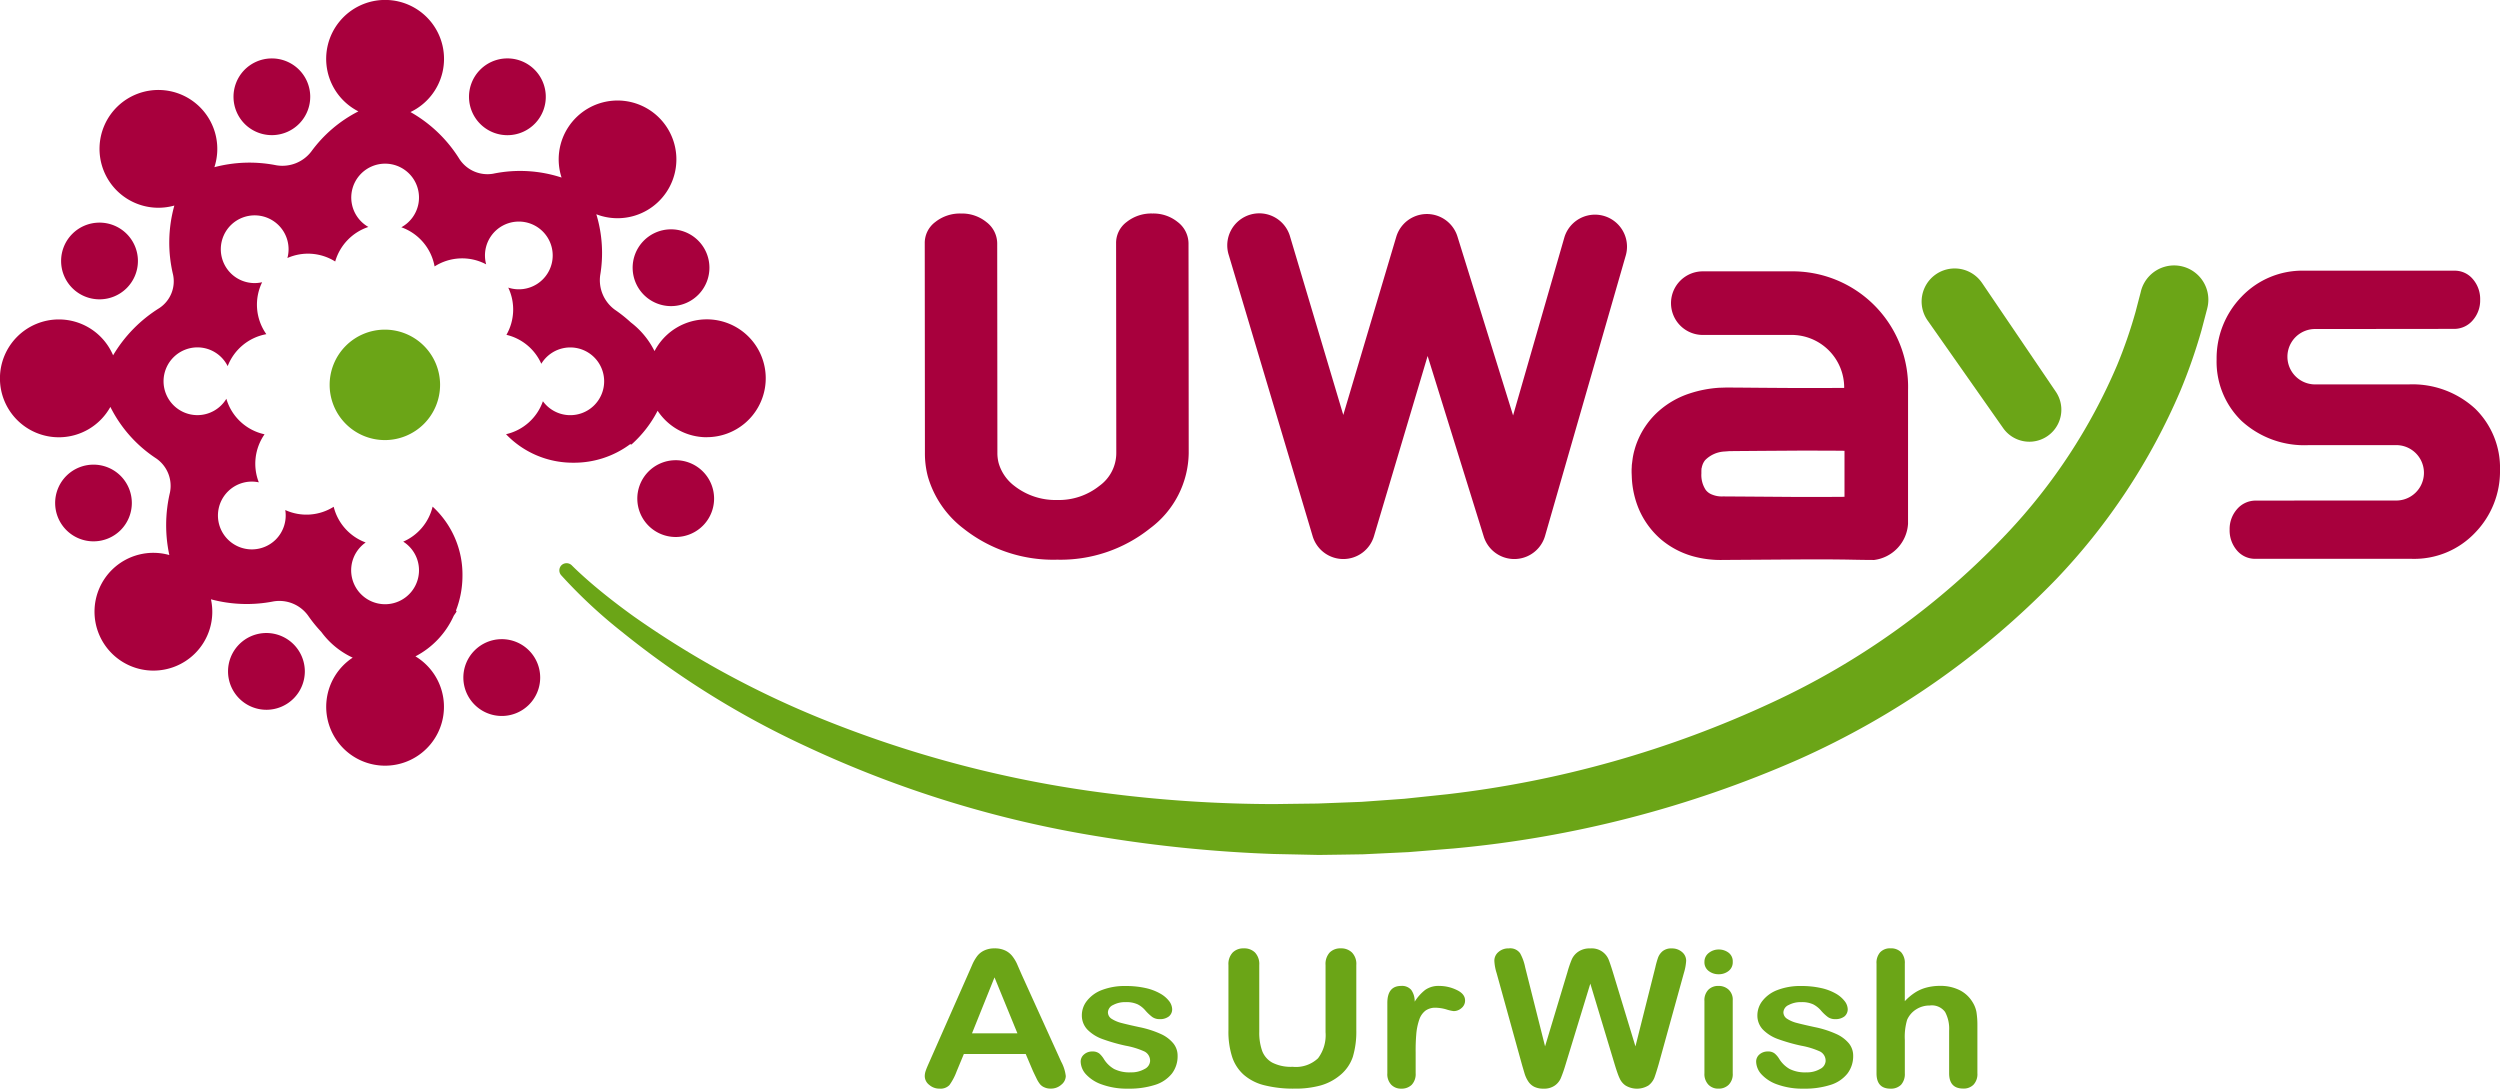
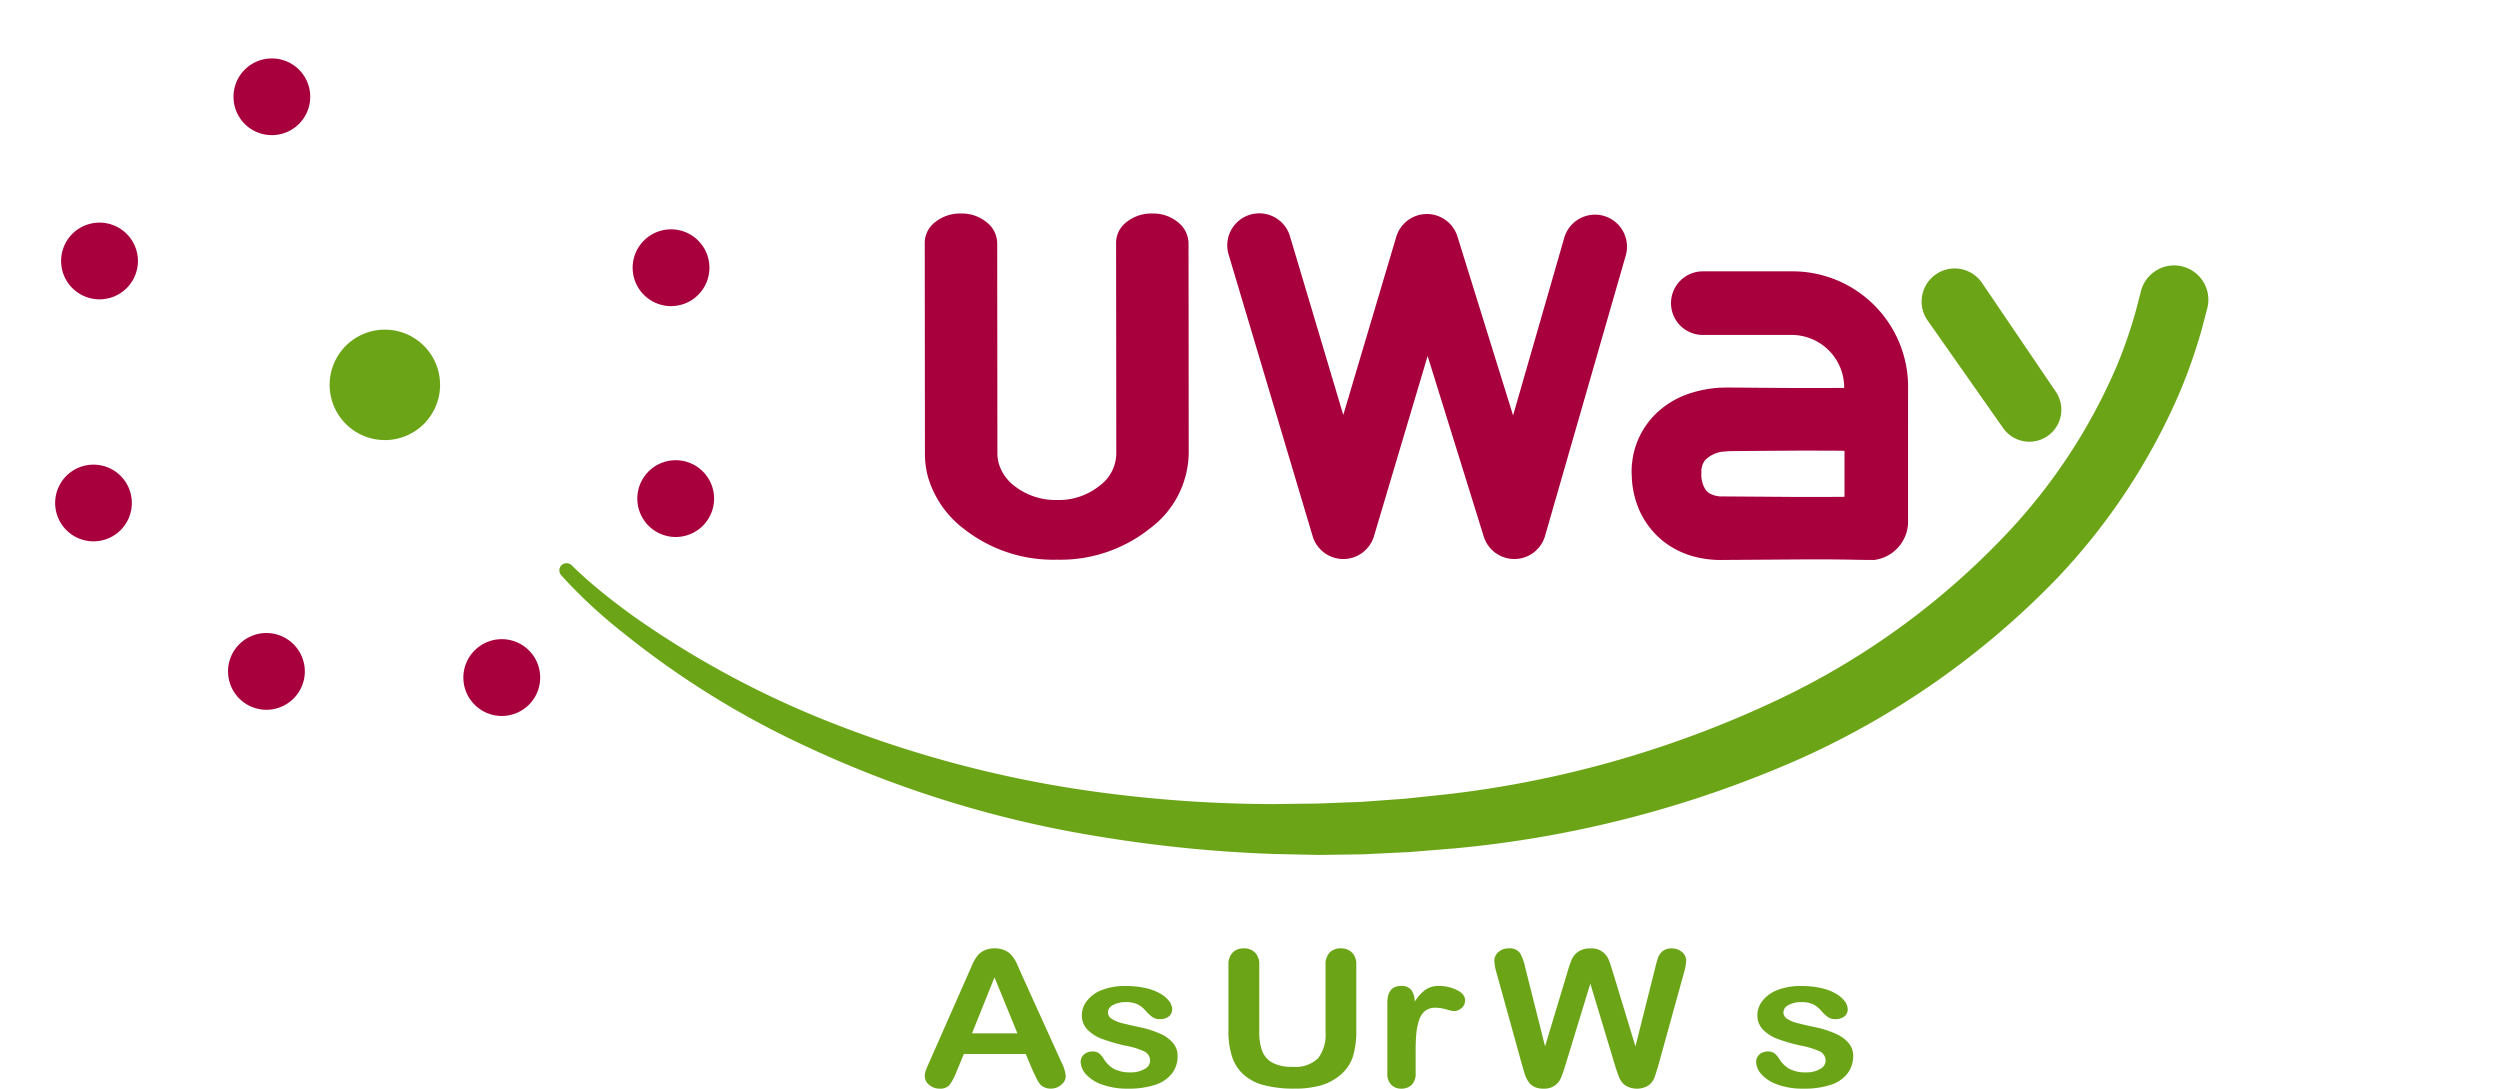
<svg xmlns="http://www.w3.org/2000/svg" width="193.55" height="84.283" viewBox="0 0 193.55 84.283">
  <g id="logo" transform="translate(26.198 -346.066)">
    <g id="グループ_337" data-name="グループ 337" transform="translate(-26.198 346.066)">
      <g id="グループ_307" data-name="グループ 307" transform="translate(71.599 73.425)">
        <g id="グループ_292" data-name="グループ 292" transform="translate(0)">
          <g id="グループ_291" data-name="グループ 291">
            <path id="パス_40" data-name="パス 40" d="M67.544,443.106l-.56-1.317H62.195l-.559,1.346a4.477,4.477,0,0,1-.559,1.062.954.954,0,0,1-.764.274,1.185,1.185,0,0,1-.8-.292.862.862,0,0,1-.345-.665,1.275,1.275,0,0,1,.082-.447c.049-.149.143-.366.263-.636l3.008-6.817c.087-.2.194-.434.311-.71a3.4,3.4,0,0,1,.387-.684,1.46,1.46,0,0,1,.538-.437,1.823,1.823,0,0,1,.823-.171,1.849,1.849,0,0,1,.828.171,1.532,1.532,0,0,1,.541.434,3.067,3.067,0,0,1,.348.567c.086.2.207.476.354.814l3.074,6.776a3.106,3.106,0,0,1,.361,1.124.883.883,0,0,1-.346.669,1.178,1.178,0,0,1-.819.3,1.1,1.1,0,0,1-.481-.091.872.872,0,0,1-.339-.239,2.238,2.238,0,0,1-.29-.476C67.71,443.456,67.62,443.27,67.544,443.106Zm-4.718-2.917h3.516l-1.774-4.332Z" transform="translate(-59.172 -433.614)" fill="#6ba517" />
          </g>
        </g>
        <g id="グループ_294" data-name="グループ 294" transform="translate(12.06 2.908)">
          <g id="グループ_293" data-name="グループ 293">
            <path id="パス_41" data-name="パス 41" d="M81.063,442.475a2.207,2.207,0,0,1-.439,1.386,2.685,2.685,0,0,1-1.3.876,6.518,6.518,0,0,1-2.1.294,5.672,5.672,0,0,1-2.019-.321,2.989,2.989,0,0,1-1.247-.8,1.515,1.515,0,0,1-.4-.97.721.721,0,0,1,.257-.553.94.94,0,0,1,.649-.233.833.833,0,0,1,.533.154,1.839,1.839,0,0,1,.352.422,2.256,2.256,0,0,0,.8.781,2.67,2.67,0,0,0,1.278.259,2.069,2.069,0,0,0,1.084-.262.739.739,0,0,0,.422-.6.8.8,0,0,0-.439-.755,6.114,6.114,0,0,0-1.444-.445,13.814,13.814,0,0,1-1.838-.528,3.093,3.093,0,0,1-1.136-.725,1.577,1.577,0,0,1-.426-1.111,1.783,1.783,0,0,1,.393-1.11,2.649,2.649,0,0,1,1.158-.838,4.906,4.906,0,0,1,1.849-.311,6.9,6.9,0,0,1,1.535.158,4.035,4.035,0,0,1,1.128.424,2.263,2.263,0,0,1,.693.586,1.081,1.081,0,0,1,.236.63.7.7,0,0,1-.255.557,1.1,1.1,0,0,1-.716.209.959.959,0,0,1-.574-.169,3.547,3.547,0,0,1-.545-.519,1.942,1.942,0,0,0-.579-.456,2.08,2.08,0,0,0-.923-.172,1.982,1.982,0,0,0-.988.226.653.653,0,0,0-.393.562.6.6,0,0,0,.289.506,2.63,2.63,0,0,0,.777.325c.33.086.775.19,1.353.314a7.748,7.748,0,0,1,1.666.529,2.672,2.672,0,0,1,.976.729A1.493,1.493,0,0,1,81.063,442.475Z" transform="translate(-73.552 -437.081)" fill="#6ba517" />
          </g>
        </g>
        <g id="グループ_296" data-name="グループ 296" transform="translate(23.502)">
          <g id="グループ_295" data-name="グループ 295">
            <path id="パス_42" data-name="パス 42" d="M87.2,439.953V434.9a1.3,1.3,0,0,1,.329-.967,1.152,1.152,0,0,1,.852-.321,1.174,1.174,0,0,1,.875.321,1.292,1.292,0,0,1,.33.967v5.164a4.241,4.241,0,0,0,.22,1.474,1.739,1.739,0,0,0,.785.918,3.172,3.172,0,0,0,1.574.324,2.5,2.5,0,0,0,1.972-.66,2.97,2.97,0,0,0,.581-2.01V434.9a1.31,1.31,0,0,1,.321-.969,1.157,1.157,0,0,1,.855-.32,1.191,1.191,0,0,1,.868.32,1.262,1.262,0,0,1,.337.969v5.051a6.757,6.757,0,0,1-.268,2.056,3.129,3.129,0,0,1-1.015,1.447,4.078,4.078,0,0,1-1.492.774,7.31,7.31,0,0,1-2,.242,9.106,9.106,0,0,1-2.335-.258,3.8,3.8,0,0,1-1.6-.812,3.16,3.16,0,0,1-.907-1.4A6.367,6.367,0,0,1,87.2,439.953Z" transform="translate(-87.195 -433.614)" fill="#6ba517" />
          </g>
        </g>
        <g id="グループ_298" data-name="グループ 298" transform="translate(35.812 2.908)">
          <g id="グループ_297" data-name="グループ 297">
            <path id="パス_43" data-name="パス 43" d="M104.061,442.212v1.632a1.2,1.2,0,0,1-.309.893,1.108,1.108,0,0,1-.8.294,1.04,1.04,0,0,1-.777-.3,1.177,1.177,0,0,1-.306-.886V438.4q0-1.32,1.068-1.321a.93.93,0,0,1,.784.311,1.512,1.512,0,0,1,.265.907,3.563,3.563,0,0,1,.809-.907,1.783,1.783,0,0,1,1.1-.311,3.088,3.088,0,0,1,1.341.311q.652.306.651.816a.737.737,0,0,1-.278.588.909.909,0,0,1-.6.234,2.956,2.956,0,0,1-.58-.134,3.161,3.161,0,0,0-.815-.128,1.3,1.3,0,0,0-.788.223,1.45,1.45,0,0,0-.476.671,4.6,4.6,0,0,0-.232,1.054A14.75,14.75,0,0,0,104.061,442.212Z" transform="translate(-101.872 -437.081)" fill="#6ba517" />
          </g>
        </g>
        <g id="グループ_300" data-name="グループ 300" transform="translate(44.086)">
          <g id="グループ_299" data-name="グループ 299">
            <path id="パス_44" data-name="パス 44" d="M121.076,442.641l-1.9-6.3-1.927,6.3a10.714,10.714,0,0,1-.36,1.024,1.342,1.342,0,0,1-.457.562,1.422,1.422,0,0,1-.877.245,1.577,1.577,0,0,1-.725-.146,1.19,1.19,0,0,1-.461-.416,2.361,2.361,0,0,1-.292-.637c-.072-.247-.141-.475-.2-.683l-1.958-7.071a3.72,3.72,0,0,1-.173-.938.871.871,0,0,1,.318-.688,1.161,1.161,0,0,1,.8-.28.939.939,0,0,1,.873.374,3.693,3.693,0,0,1,.393,1.083l1.542,6.128,1.729-5.738a8.306,8.306,0,0,1,.342-1,1.416,1.416,0,0,1,.5-.59,1.546,1.546,0,0,1,.938-.254,1.408,1.408,0,0,1,1.4.833c.084.206.2.545.344,1.014l1.744,5.738,1.541-6.128a6.549,6.549,0,0,1,.214-.756,1.2,1.2,0,0,1,.344-.484,1.051,1.051,0,0,1,.714-.217,1.177,1.177,0,0,1,.788.274.869.869,0,0,1,.325.694,4.115,4.115,0,0,1-.176.938l-1.956,7.071c-.138.476-.251.827-.333,1.047a1.433,1.433,0,0,1-.453.586,1.716,1.716,0,0,1-1.767.007,1.3,1.3,0,0,1-.46-.549C121.349,443.479,121.227,443.131,121.076,442.641Z" transform="translate(-111.738 -433.614)" fill="#6ba517" />
          </g>
        </g>
        <g id="グループ_302" data-name="グループ 302" transform="translate(60.359 0.085)">
          <g id="グループ_301" data-name="グループ 301">
-             <path id="パス_45" data-name="パス 45" d="M132.247,435.631a1.227,1.227,0,0,1-.781-.255.83.83,0,0,1-.325-.705.85.85,0,0,1,.332-.686,1.219,1.219,0,0,1,.774-.27,1.254,1.254,0,0,1,.757.243.834.834,0,0,1,.328.713.846.846,0,0,1-.319.705A1.214,1.214,0,0,1,132.247,435.631Zm1.084,2.017V443.3a1.156,1.156,0,0,1-.312.886,1.082,1.082,0,0,1-.793.3,1.031,1.031,0,0,1-.781-.309,1.191,1.191,0,0,1-.305-.878v-5.595a1.159,1.159,0,0,1,.305-.874,1.057,1.057,0,0,1,.781-.294,1.112,1.112,0,0,1,.793.294A1.049,1.049,0,0,1,133.332,437.648Z" transform="translate(-131.141 -433.715)" fill="#6ba517" />
-           </g>
+             </g>
        </g>
        <g id="グループ_304" data-name="グループ 304" transform="translate(64.362 2.908)">
          <g id="グループ_303" data-name="グループ 303">
            <path id="パス_46" data-name="パス 46" d="M143.426,442.475a2.219,2.219,0,0,1-.443,1.386,2.682,2.682,0,0,1-1.3.876,6.491,6.491,0,0,1-2.1.294,5.7,5.7,0,0,1-2.024-.321,3,3,0,0,1-1.245-.8,1.506,1.506,0,0,1-.4-.97.719.719,0,0,1,.252-.553.96.96,0,0,1,.654-.233.8.8,0,0,1,.526.154,1.672,1.672,0,0,1,.356.422,2.272,2.272,0,0,0,.808.781,2.65,2.65,0,0,0,1.277.259,2.02,2.02,0,0,0,1.079-.262.735.735,0,0,0,.426-.6.8.8,0,0,0-.436-.755,6.123,6.123,0,0,0-1.445-.445,13.771,13.771,0,0,1-1.842-.528,3.092,3.092,0,0,1-1.135-.725,1.564,1.564,0,0,1-.424-1.111,1.822,1.822,0,0,1,.392-1.11,2.653,2.653,0,0,1,1.161-.838,4.9,4.9,0,0,1,1.848-.311,6.858,6.858,0,0,1,1.532.158,4.018,4.018,0,0,1,1.13.424,2.3,2.3,0,0,1,.691.586,1.065,1.065,0,0,1,.24.63.718.718,0,0,1-.254.557,1.121,1.121,0,0,1-.722.209.944.944,0,0,1-.571-.169,3.365,3.365,0,0,1-.543-.519,2.013,2.013,0,0,0-.583-.456,2.066,2.066,0,0,0-.92-.172,1.976,1.976,0,0,0-.987.226.657.657,0,0,0-.4.562.6.6,0,0,0,.293.506,2.54,2.54,0,0,0,.779.325c.325.086.777.19,1.348.314a7.767,7.767,0,0,1,1.664.529,2.73,2.73,0,0,1,.985.729A1.511,1.511,0,0,1,143.426,442.475Z" transform="translate(-135.914 -437.081)" fill="#6ba517" />
          </g>
        </g>
        <g id="グループ_306" data-name="グループ 306" transform="translate(73.68)">
          <g id="グループ_305" data-name="グループ 305">
-             <path id="パス_47" data-name="パス 47" d="M149.216,434.8v2.9a4.261,4.261,0,0,1,.814-.681,3.076,3.076,0,0,1,.879-.377,4.116,4.116,0,0,1,1.037-.127,3.32,3.32,0,0,1,1.479.315,2.424,2.424,0,0,1,1.019.919,2.211,2.211,0,0,1,.317.785,6.327,6.327,0,0,1,.074,1v3.745a1.191,1.191,0,0,1-.3.886,1.058,1.058,0,0,1-.8.3c-.725,0-1.088-.393-1.088-1.187v-3.3a2.724,2.724,0,0,0-.314-1.443,1.266,1.266,0,0,0-1.185-.5,1.928,1.928,0,0,0-1.055.3,1.82,1.82,0,0,0-.7.811,4.657,4.657,0,0,0-.176,1.556v2.586a1.238,1.238,0,0,1-.293.885,1.1,1.1,0,0,1-.815.3c-.723,0-1.084-.393-1.084-1.187V434.8a1.223,1.223,0,0,1,.288-.891,1.043,1.043,0,0,1,.8-.3,1.1,1.1,0,0,1,.815.3A1.24,1.24,0,0,1,149.216,434.8Z" transform="translate(-147.024 -433.614)" fill="#6ba517" />
-           </g>
+             </g>
        </g>
      </g>
      <g id="グループ_309" data-name="グループ 309" transform="translate(71.598 16.531)">
        <g id="グループ_308" data-name="グループ 308">
          <path id="パス_48" data-name="パス 48" d="M69.4,392.577a11.182,11.182,0,0,1-7.21-2.394,7.78,7.78,0,0,1-2.78-4.041,6.976,6.976,0,0,1-.229-1.835v-.183l-.013-16.032a2.017,2.017,0,0,1,.814-1.656,3.065,3.065,0,0,1,2-.659,2.991,2.991,0,0,1,1.955.659,2.092,2.092,0,0,1,.841,1.649l.006,6.435.008,9.788a3.077,3.077,0,0,0,.095.78,3.392,3.392,0,0,0,1.23,1.784,5.169,5.169,0,0,0,3.3,1.084,5.038,5.038,0,0,0,3.28-1.1,3.13,3.13,0,0,0,1.3-2.549v-.184l-.015-16.032a2.019,2.019,0,0,1,.814-1.656,3.06,3.06,0,0,1,2-.659,2.989,2.989,0,0,1,1.955.659,2.106,2.106,0,0,1,.838,1.649l.008,6.435.007,9.788a7.384,7.384,0,0,1-2.99,5.842,11.1,11.1,0,0,1-7.214,2.427Z" transform="translate(-59.172 -365.777)" fill="#a8003d" />
        </g>
      </g>
      <g id="グループ_311" data-name="グループ 311" transform="translate(171.607 20.951)">
        <g id="グループ_310" data-name="グループ 310">
-           <path id="パス_49" data-name="パス 49" d="M193.556,393.36H181.4a1.833,1.833,0,0,1-1.408-.651,2.37,2.37,0,0,1-.565-1.609,2.32,2.32,0,0,1,.565-1.575,1.889,1.889,0,0,1,1.432-.672l6.049-.006h4.853a2.145,2.145,0,0,0,0-4.29h-.971l-.019,0a.036.036,0,0,1-.015,0h-5.753a7.183,7.183,0,0,1-5.216-1.872,6.38,6.38,0,0,1-1.933-4.757,6.853,6.853,0,0,1,1.926-4.855,6.5,6.5,0,0,1,4.878-2.021h11.628a1.823,1.823,0,0,1,1.406.653,2.351,2.351,0,0,1,.566,1.605,2.315,2.315,0,0,1-.566,1.575,1.881,1.881,0,0,1-1.432.673l-9.314.01a.09.09,0,0,0-.033,0H186a2.145,2.145,0,0,0,0,4.289h7.281a7.167,7.167,0,0,1,5.143,1.867,6.4,6.4,0,0,1,1.936,4.76,6.825,6.825,0,0,1-1.925,4.851,6.481,6.481,0,0,1-4.879,2.026Z" transform="translate(-178.416 -371.047)" fill="#a8003d" />
-         </g>
+           </g>
      </g>
      <g id="グループ_332" data-name="グループ 332">
        <g id="グループ_313" data-name="グループ 313" transform="translate(4.731 17.236)">
          <g id="グループ_312" data-name="グループ 312">
            <path id="パス_50" data-name="パス 50" d="M-17.585,366.617a2.97,2.97,0,0,1,2.975,2.971,2.97,2.97,0,0,1-2.975,2.967,2.969,2.969,0,0,1-2.972-2.967A2.968,2.968,0,0,1-17.585,366.617Z" transform="translate(20.557 -366.617)" fill="#a8003d" />
          </g>
        </g>
        <g id="グループ_315" data-name="グループ 315" transform="translate(49.341 35.63)">
          <g id="グループ_314" data-name="グループ 314" transform="translate(0)">
            <path id="パス_51" data-name="パス 51" d="M35.685,394.493a2.972,2.972,0,1,1,2.891-3.049A2.974,2.974,0,0,1,35.685,394.493Z" transform="translate(-32.633 -388.55)" fill="#a8003d" />
          </g>
        </g>
        <g id="グループ_317" data-name="グループ 317" transform="translate(4.266 35.969)">
          <g id="グループ_316" data-name="グループ 316">
            <path id="パス_52" data-name="パス 52" d="M-16.035,394.022a2.971,2.971,0,0,1-4.2.007,2.972,2.972,0,0,1-.008-4.2,2.973,2.973,0,0,1,4.2-.007A2.976,2.976,0,0,1-16.035,394.022Z" transform="translate(21.112 -388.953)" fill="#a8003d" />
          </g>
        </g>
        <g id="グループ_319" data-name="グループ 319" transform="translate(48.976 17.754)">
          <g id="グループ_318" data-name="グループ 318">
            <path id="パス_53" data-name="パス 53" d="M33.017,368.162a2.972,2.972,0,1,1,.11,4.2A2.972,2.972,0,0,1,33.017,368.162Z" transform="translate(-32.198 -367.234)" fill="#a8003d" />
          </g>
        </g>
        <g id="グループ_321" data-name="グループ 321" transform="translate(17.655 49.007)">
          <g id="グループ_320" data-name="グループ 320" transform="translate(0)">
            <path id="パス_54" data-name="パス 54" d="M-5.147,407.5a2.97,2.97,0,0,1,2.945-3,2.978,2.978,0,0,1,3,2.948,2.976,2.976,0,0,1-2.948,2.995A2.972,2.972,0,0,1-5.147,407.5Z" transform="translate(5.147 -404.499)" fill="#a8003d" />
          </g>
        </g>
        <g id="グループ_323" data-name="グループ 323" transform="translate(36.315 4.521)">
          <g id="グループ_322" data-name="グループ 322" transform="translate(0)">
-             <path id="パス_55" data-name="パス 55" d="M20.172,357.4a2.972,2.972,0,1,1,2.868-3.073A2.968,2.968,0,0,1,20.172,357.4Z" transform="translate(-17.102 -351.457)" fill="#a8003d" />
-           </g>
+             </g>
        </g>
        <g id="グループ_325" data-name="グループ 325" transform="translate(35.872 49.488)">
          <g id="グループ_324" data-name="グループ 324" transform="translate(0)">
            <path id="パス_56" data-name="パス 56" d="M17.439,405.949a2.973,2.973,0,1,1,.014,4.2A2.968,2.968,0,0,1,17.439,405.949Z" transform="translate(-16.574 -405.073)" fill="#a8003d" />
          </g>
        </g>
        <g id="グループ_327" data-name="グループ 327" transform="translate(18.074 4.521)">
          <g id="グループ_326" data-name="グループ 326" transform="translate(0)">
            <path id="パス_57" data-name="パス 57" d="M.365,352.267a2.97,2.97,0,0,1,.121,4.2,2.976,2.976,0,0,1-4.2.122,2.98,2.98,0,0,1-.122-4.2A2.977,2.977,0,0,1,.365,352.267Z" transform="translate(4.647 -351.456)" fill="#a8003d" />
          </g>
        </g>
        <g id="グループ_329" data-name="グループ 329">
          <g id="グループ_328" data-name="グループ 328">
-             <path id="パス_58" data-name="パス 58" d="M28.52,379.917a4.558,4.558,0,0,1-3.805-2.051,9.015,9.015,0,0,1-2.03,2.618l-.094-.031a7.276,7.276,0,0,1-4.427,1.436,7.153,7.153,0,0,1-5.18-2.2l0-.008a3.95,3.95,0,0,0,2.85-2.551,2.622,2.622,0,1,0-.124-2.9,3.947,3.947,0,0,0-2.7-2.241,3.953,3.953,0,0,0,.141-3.656,2.622,2.622,0,1,0-1.71-1.8,3.957,3.957,0,0,0-3.993.16,3.964,3.964,0,0,0-2.574-3.032,2.622,2.622,0,1,0-2.553-.024,3.98,3.98,0,0,0-2.568,2.675,3.953,3.953,0,0,0-3.7-.27,2.617,2.617,0,0,0-.629-2.484,2.625,2.625,0,0,0-3.71-.1,2.626,2.626,0,0,0-.1,3.707,2.611,2.611,0,0,0,2.483.751,3.953,3.953,0,0,0,.325,4.022,3.967,3.967,0,0,0-2.993,2.475,2.615,2.615,0,0,0-2.342-1.453,2.626,2.626,0,0,0-2.623,2.623,2.625,2.625,0,0,0,2.623,2.623,2.62,2.62,0,0,0,2.24-1.267,3.948,3.948,0,0,0,2.957,2.75,3.975,3.975,0,0,0-.445,3.72,2.615,2.615,0,0,0-2.371.688,2.625,2.625,0,0,0-.047,3.712,2.628,2.628,0,0,0,3.714.044,2.636,2.636,0,0,0,.752-2.3A3.952,3.952,0,0,0-.364,385.3a3.963,3.963,0,0,0,2.477,2.765A2.626,2.626,0,1,0,5.02,388a3.957,3.957,0,0,0,2.275-2.711,7.137,7.137,0,0,1,2.311,5.368,7.458,7.458,0,0,1-.5,2.669l.042.088c-.053.081-.126.19-.213.315a6.572,6.572,0,0,1-2.97,3.152,4.558,4.558,0,1,1-4.858.1,6.278,6.278,0,0,1-2.429-1.991,10.948,10.948,0,0,1-1.032-1.275,2.745,2.745,0,0,0-2.669-1.088,10.723,10.723,0,0,1-4.843-.163,4.549,4.549,0,0,1-1.269,4.224,4.56,4.56,0,0,1-6.45-.081,4.562,4.562,0,0,1,.078-6.448,4.562,4.562,0,0,1,4.418-1.122,11.04,11.04,0,0,1,.048-4.836,2.578,2.578,0,0,0-1.049-2.633,10.221,10.221,0,0,1-3.563-4,4.563,4.563,0,0,1-3.989,2.352,4.557,4.557,0,0,1-4.56-4.562,4.561,4.561,0,0,1,4.56-4.561,4.562,4.562,0,0,1,4.2,2.778,10.771,10.771,0,0,1,3.575-3.654,2.487,2.487,0,0,0,1.067-2.593,10.652,10.652,0,0,1,.1-5.348,4.563,4.563,0,0,1-4.544-1.252,4.563,4.563,0,0,1,.172-6.446,4.558,4.558,0,0,1,6.446.174A4.562,4.562,0,0,1-9.6,359.01a10.633,10.633,0,0,1,4.789-.149A2.822,2.822,0,0,0-2.1,357.8a10.3,10.3,0,0,1,3.648-3.111,4.562,4.562,0,1,1,4.032.052,10.587,10.587,0,0,1,3.8,3.652,2.594,2.594,0,0,0,2.608,1.12,10.3,10.3,0,0,1,5.291.3,4.556,4.556,0,1,1,2.69,2.841,10.321,10.321,0,0,1,.3,4.719,2.83,2.83,0,0,0,1.139,2.675,10.852,10.852,0,0,1,1.234.981,6.337,6.337,0,0,1,1.8,2.155.574.574,0,0,1,.037.06,4.561,4.561,0,1,1,4.044,6.668Z" transform="translate(26.198 -346.066)" fill="#a8003d" />
-           </g>
+             </g>
        </g>
        <g id="グループ_331" data-name="グループ 331" transform="translate(25.521 25.521)">
          <g id="グループ_330" data-name="グループ 330">
            <path id="パス_59" data-name="パス 59" d="M8.506,385.046a4.275,4.275,0,1,0-4.274-4.274A4.276,4.276,0,0,0,8.506,385.046Z" transform="translate(-4.232 -376.496)" fill="#6ba517" />
          </g>
        </g>
      </g>
      <g id="グループ_333" data-name="グループ 333" transform="translate(126.318 21.008)">
        <path id="パス_60" data-name="パス 60" d="M145.82,380.323a8.952,8.952,0,0,0-9.1-9.208h-6.741a2.462,2.462,0,1,0,0,4.923h6.741a4.076,4.076,0,0,1,4.155,4.1c-.954.007-2.172.013-3.606.01-.863-.005-1.8-.01-2.786-.018l-1.517-.013c-.261,0-.523,0-.784-.006h-.474l-.533.017a9.152,9.152,0,0,0-2.285.447,6.768,6.768,0,0,0-2.306,1.3,6.244,6.244,0,0,0-1.689,2.33,5.667,5.667,0,0,0-.242.694,5.189,5.189,0,0,0-.164.776l-.055.429-.009.215-.008.107,0,.054,0,.152v.018l0,.039.013.308a7.1,7.1,0,0,0,.564,2.561,6.455,6.455,0,0,0,1.7,2.31,6.569,6.569,0,0,0,2.418,1.29,7.988,7.988,0,0,0,2.381.3c2.158-.013,4.169-.027,5.893-.039s3.157,0,4.166.021,1.578.02,1.578.02h.061a3.007,3.007,0,0,0,2.627-2.8Zm-14.326,8.217a1.963,1.963,0,0,1-.85-.144,1.1,1.1,0,0,1-.486-.355,2.093,2.093,0,0,1-.339-1.274l0-.124v-.059l.008-.216c0-.011.01,0,.01,0-.01.024,0-.017.014-.064a.488.488,0,0,1,.028-.12,1.245,1.245,0,0,1,.235-.457,2.263,2.263,0,0,1,1.477-.663l.27-.02.134-.012.195,0q.392-.005.784-.007l1.517-.012,2.786-.018c1.44,0,2.664,0,3.622.012v3.564c-.94.009-2.125.011-3.508.011C135.664,388.569,133.652,388.554,131.495,388.54Z" transform="translate(-124.416 -371.115)" fill="#a8003d" />
      </g>
      <g id="グループ_334" data-name="グループ 334" transform="translate(95.031 16.566)">
        <path id="パス_61" data-name="パス 61" d="M96.079,392.532a2.478,2.478,0,0,1-2.373-1.769l-6.491-21.756a2.479,2.479,0,1,1,4.75-1.417l4.113,13.787,4.1-13.786a2.477,2.477,0,0,1,4.739-.028l4.307,13.852,3.975-13.8a2.478,2.478,0,0,1,4.761,1.373L111.7,390.739a2.478,2.478,0,0,1-4.748.05l-4.344-13.977-4.154,13.949a2.477,2.477,0,0,1-2.375,1.771Z" transform="translate(-87.112 -365.818)" fill="#a8003d" />
      </g>
      <g id="グループ_335" data-name="グループ 335" transform="translate(43.309 20.563)">
        <path id="パス_62" data-name="パス 62" d="M26.41,393.8s.375.388,1.174,1.093,2,1.69,3.6,2.841a72.476,72.476,0,0,0,14.352,7.853,88.51,88.51,0,0,0,22.293,5.847,102.066,102.066,0,0,0,12.99.839q1.648-.023,3.309-.042l3.414-.131,3.322-.239,3.35-.353a81.787,81.787,0,0,0,25.109-7.1,59.081,59.081,0,0,0,18.18-13.082,44.143,44.143,0,0,0,8.544-13.052,37.022,37.022,0,0,0,1.418-4.1c.251-.965.387-1.48.387-1.48l.033-.137a2.651,2.651,0,0,1,5.133,1.331l0,.007s-.156.595-.45,1.711a42.327,42.327,0,0,1-1.641,4.694,48.946,48.946,0,0,1-9.624,14.582,64.106,64.106,0,0,1-19.931,13.935,85.706,85.706,0,0,1-26.692,6.892l-3.5.283-3.528.169q-1.712.028-3.419.05-1.75-.038-3.486-.074a105.274,105.274,0,0,1-13.417-1.334,85.416,85.416,0,0,1-22.775-6.991,68.18,68.18,0,0,1-14.287-8.884,38.916,38.916,0,0,1-4.69-4.373.566.566,0,0,1,.052-.8A.577.577,0,0,1,26.41,393.8Z" transform="translate(-25.441 -370.584)" fill="#6ba517" />
      </g>
      <g id="グループ_336" data-name="グループ 336" transform="translate(148.774 20.785)">
        <path id="パス_63" data-name="パス 63" d="M155.868,371.971l5.721,8.435a2.478,2.478,0,0,1-4.079,2.814l-5.856-8.342a2.559,2.559,0,0,1,4.189-2.941A.191.191,0,0,0,155.868,371.971Z" transform="translate(-151.191 -370.849)" fill="#6ba517" />
      </g>
    </g>
  </g>
</svg>